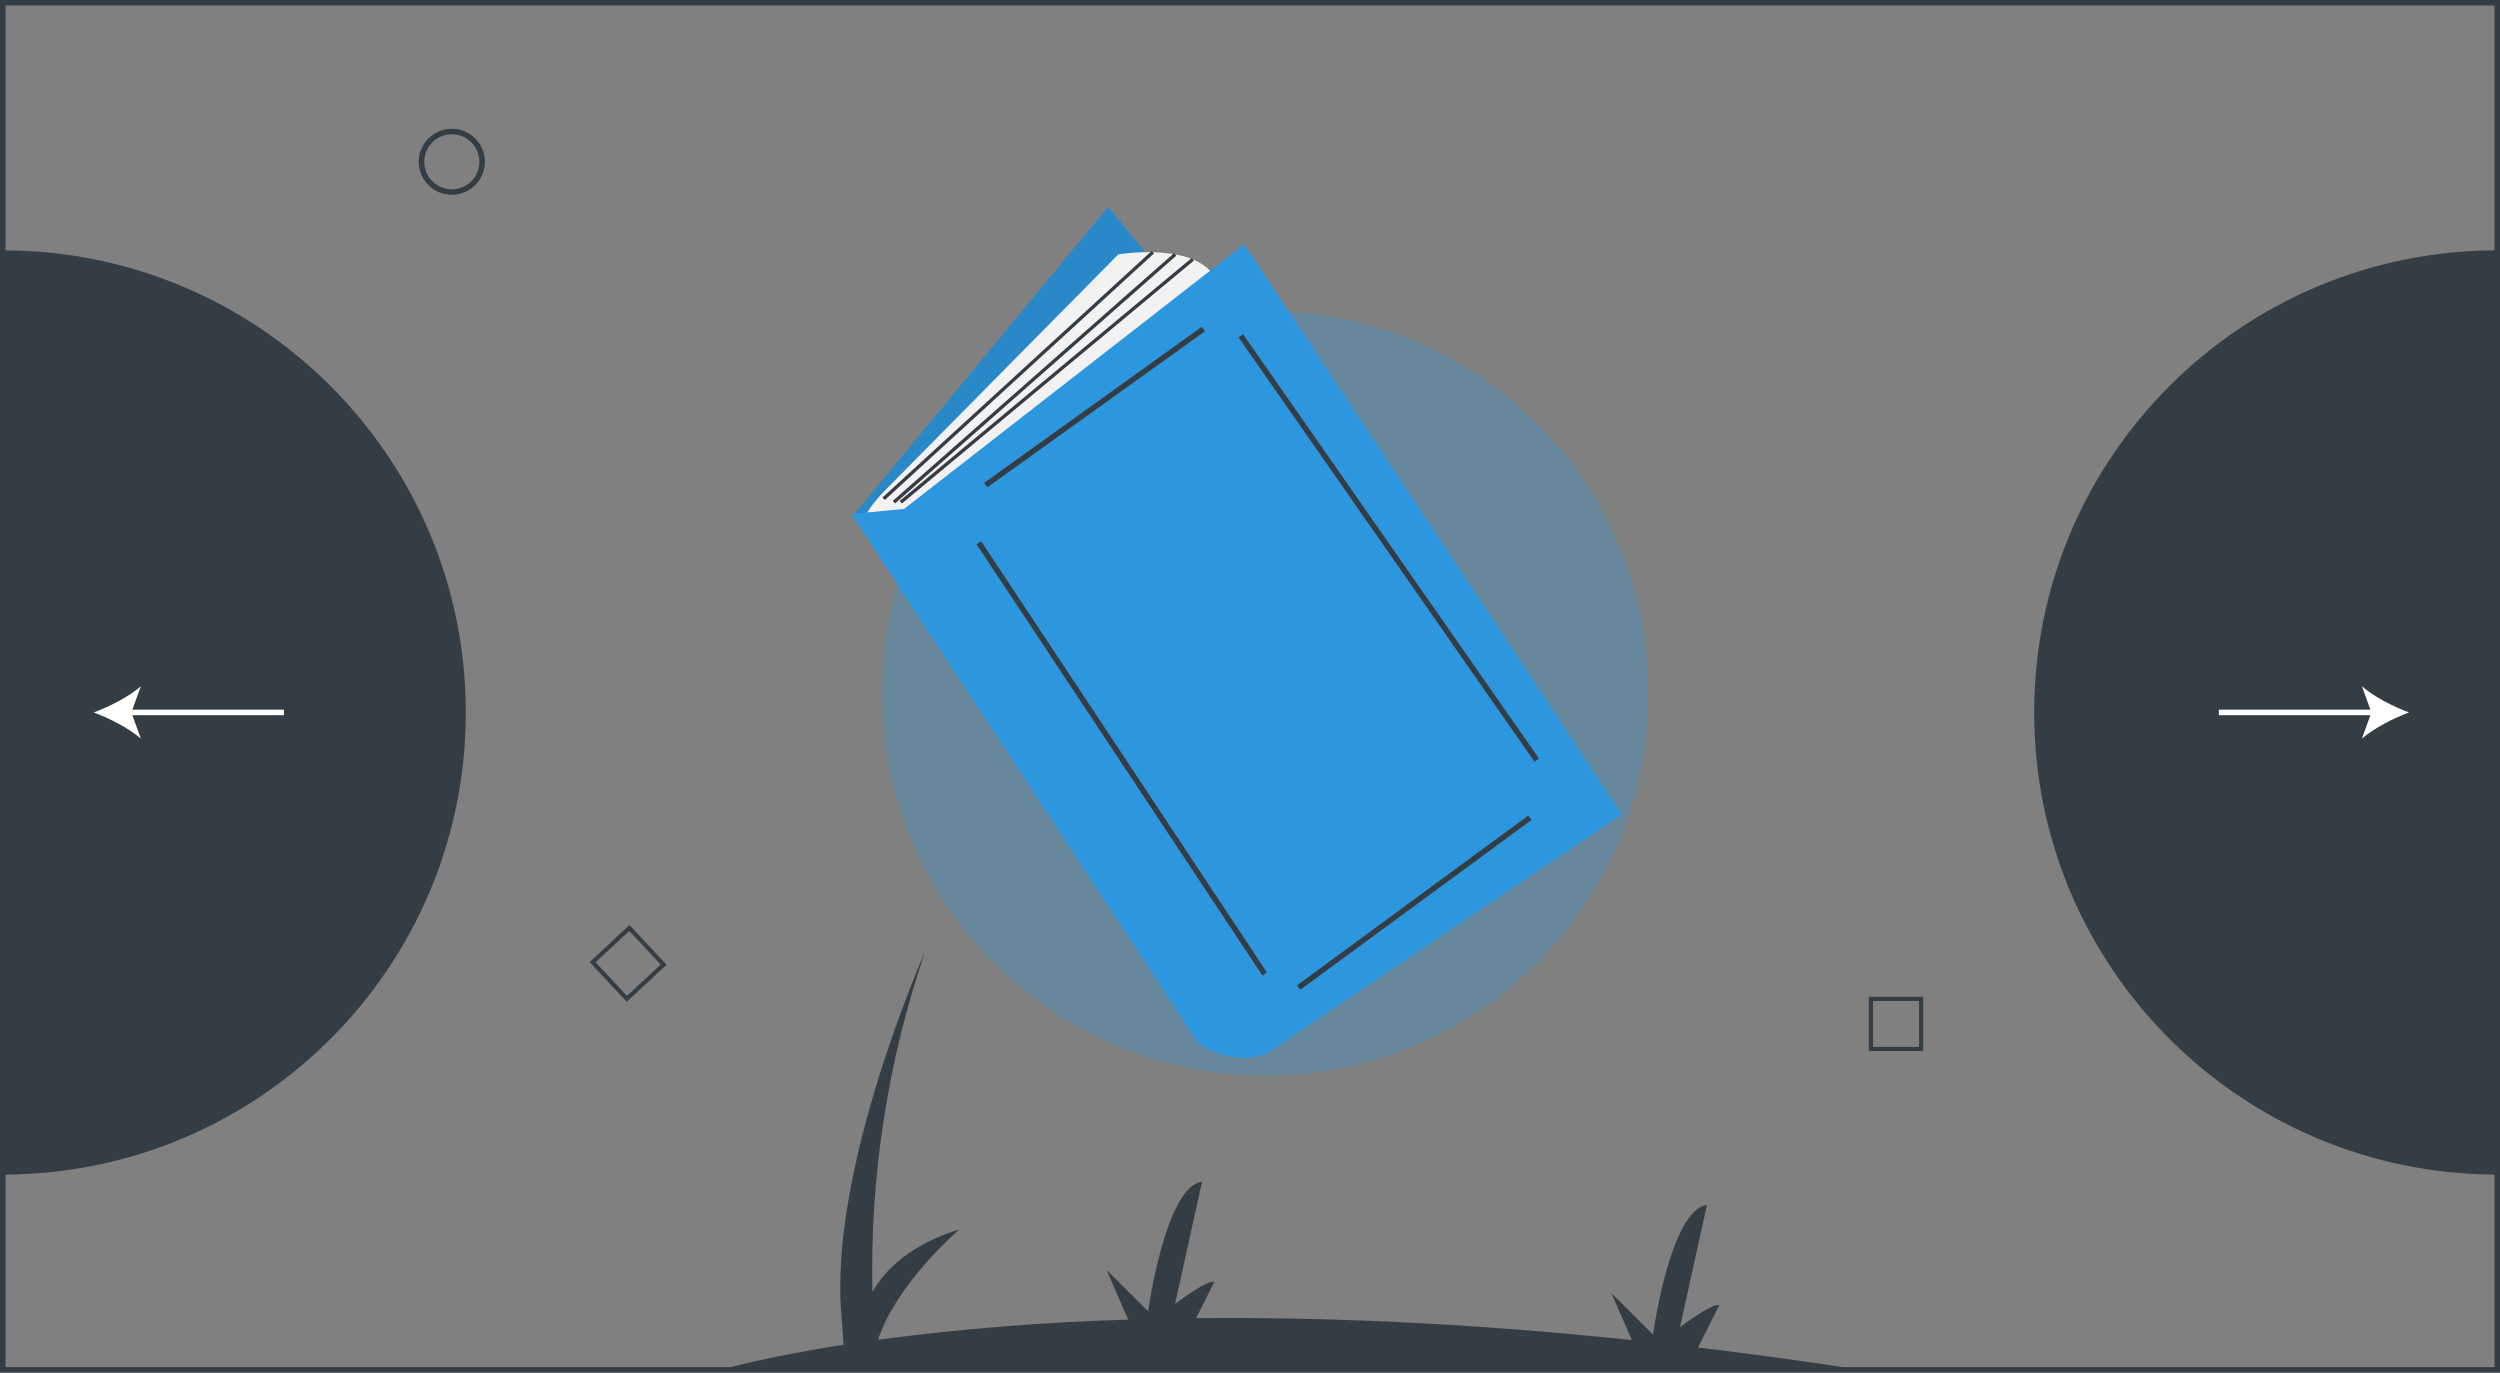
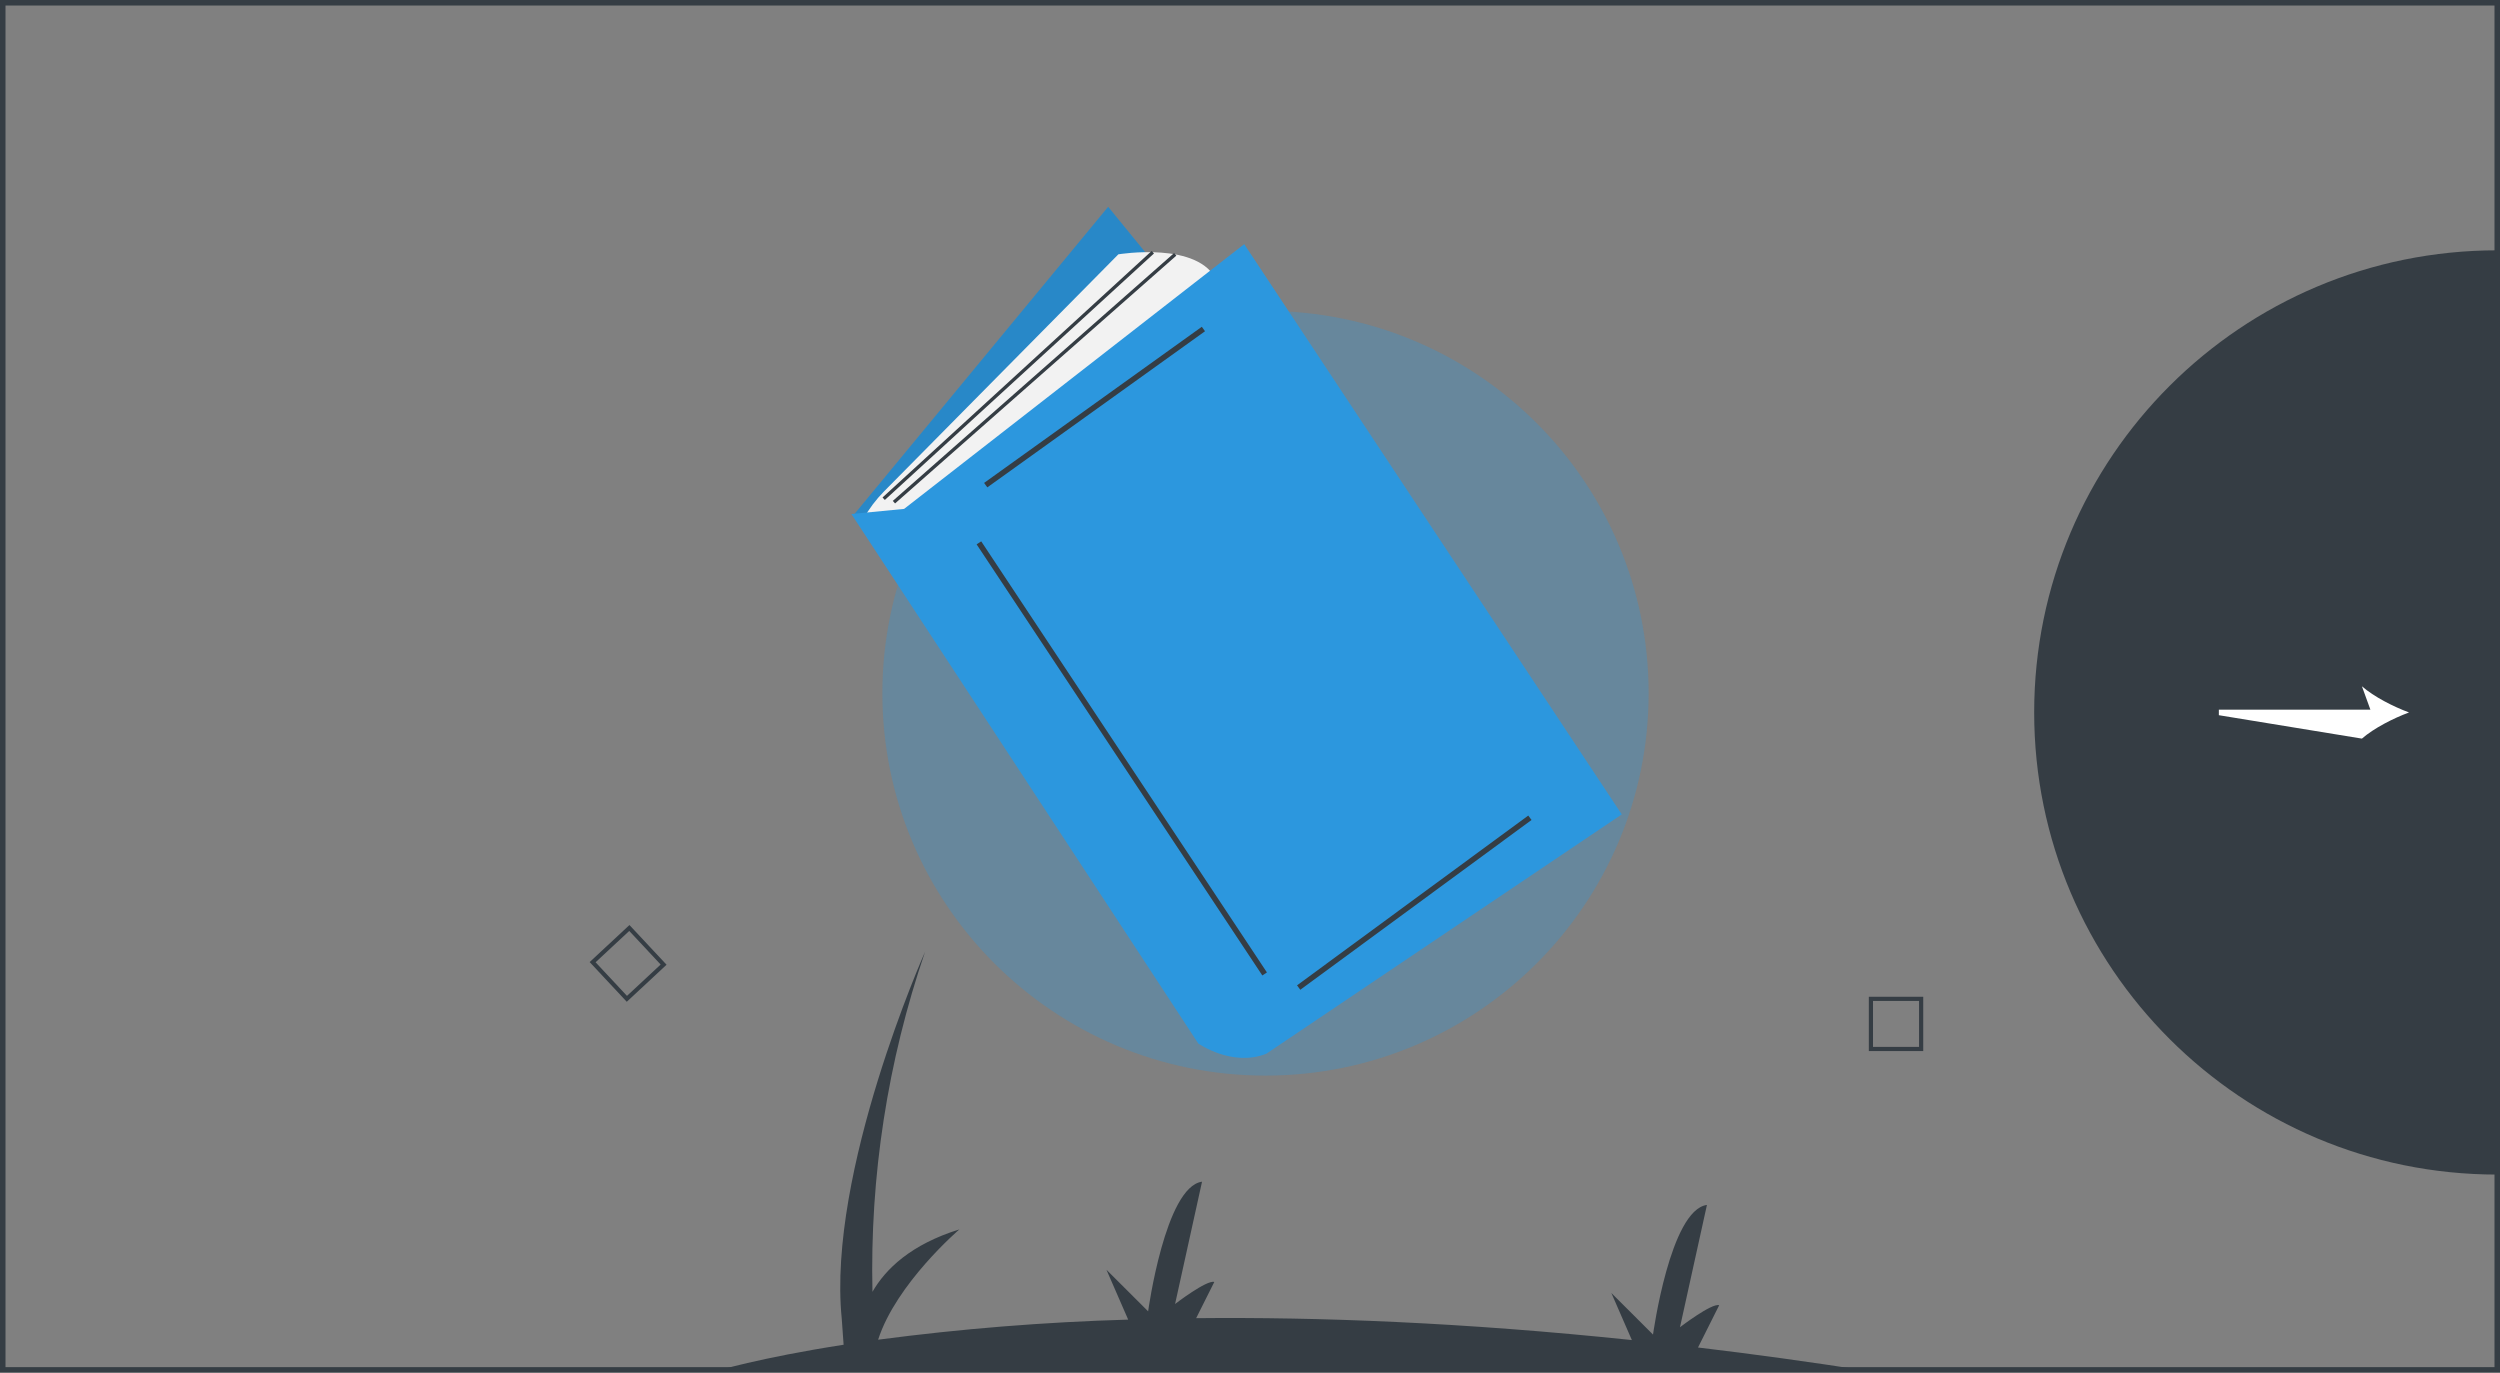
<svg xmlns="http://www.w3.org/2000/svg" width="581" height="319" viewBox="0 0 581 319" fill="none">
  <rect x="0" y="0" width="581" height="319" fill="#808080" stroke="none" />
  <g clip-path="url(#clip0)">
-     <path d="M108.257 165.573C108.257 224.885 60.073 272.971 0.641 272.971V58.174C60.073 58.174 108.257 106.26 108.257 165.573Z" fill="#353D44" />
    <path d="M472.743 165.573C472.743 224.885 520.927 272.971 580.359 272.971V58.174C520.927 58.174 472.743 106.26 472.743 165.573Z" fill="#353D44" />
-     <path d="M105.004 45.267C103.484 45.267 101.998 44.818 100.734 43.975C99.47 43.132 98.484 41.934 97.903 40.532C97.321 39.13 97.168 37.588 97.465 36.1C97.762 34.611 98.494 33.245 99.569 32.172C100.644 31.099 102.014 30.368 103.505 30.072C104.996 29.776 106.541 29.928 107.946 30.509C109.351 31.089 110.551 32.073 111.396 33.334C112.24 34.596 112.691 36.079 112.691 37.596C112.689 39.63 111.878 41.58 110.437 43.018C108.996 44.456 107.042 45.265 105.004 45.267ZM105.004 31.203C103.737 31.203 102.499 31.578 101.445 32.281C100.392 32.983 99.571 33.982 99.086 35.15C98.601 36.318 98.475 37.603 98.722 38.843C98.969 40.083 99.579 41.222 100.475 42.117C101.371 43.011 102.512 43.619 103.755 43.866C104.997 44.113 106.285 43.986 107.456 43.502C108.626 43.019 109.627 42.199 110.33 41.148C111.034 40.096 111.41 38.861 111.41 37.596C111.408 35.901 110.733 34.276 109.532 33.078C108.331 31.879 106.703 31.205 105.004 31.203Z" fill="#353D44" />
    <path d="M446.96 244.269H434.314V231.648H446.96V244.269ZM435.287 243.298H445.987V232.619H435.287L435.287 243.298Z" fill="#353D44" />
    <path d="M145.662 232.813L137.037 223.584L146.285 214.977L154.91 224.205L145.662 232.813ZM138.412 223.632L145.71 231.441L153.535 224.158L146.237 216.349L138.412 223.632Z" fill="#353D44" />
    <path d="M0 0V319H581V0H0ZM579.719 317.721H1.281V1.279H579.719V317.721Z" fill="#353D44" />
    <path d="M434.572 318.68C420.72 316.516 407.402 314.676 394.618 313.158L399.541 303.332C397.832 302.764 390.427 308.448 390.427 308.448L396.693 280.025C388.149 281.162 384.161 310.154 384.161 310.154L374.478 300.49L379.245 311.431C340.124 307.329 306.366 306.048 277.988 306.342L282.202 297.932C280.493 297.363 273.088 303.048 273.088 303.048L279.354 274.625C270.81 275.762 266.823 304.753 266.823 304.753L257.139 295.09L262.188 306.678C242.75 307.242 223.353 308.8 204.075 311.348C208.28 298.276 222.963 285.71 222.963 285.71C211.673 289.215 205.799 294.926 202.759 300.22C202.144 273.364 206.284 246.61 214.988 221.19C214.988 221.19 192.204 272.351 195.622 306.459L196.055 312.517C176.234 315.603 166.287 318.68 166.287 318.68H434.572Z" fill="#353D44" />
    <path opacity="0.3" d="M294.103 249.967C343.278 249.967 383.143 210.184 383.143 161.108C383.143 112.032 343.278 72.248 294.103 72.248C244.928 72.248 205.063 112.032 205.063 161.108C205.063 210.184 244.928 249.967 294.103 249.967Z" fill="#2C97DE" />
    <path d="M257.537 48.062L198.252 119.848L285.994 223.19L344.488 154.559L257.537 48.062Z" fill="#2C97DE" />
    <path opacity="0.1" d="M257.537 48.062L198.252 119.848L285.994 223.19L344.488 154.559L257.537 48.062Z" fill="black" />
    <path d="M200.623 120.637C201.934 118.281 203.561 116.115 205.457 114.196L259.908 59.105C259.908 59.105 278.879 55.95 282.831 65.416L213.27 122.215L200.623 120.637Z" fill="#F2F2F2" />
    <path d="M197.857 119.453L278.485 242.516C278.485 242.516 286.389 248.039 294.294 244.883L376.898 189.268L289.156 56.738L210.11 118.27L197.857 119.453Z" fill="#2C97DE" />
    <path d="M279.298 75.944L228.704 112.227L229.452 113.265L280.046 76.982L279.298 75.944Z" fill="#353D44" />
    <path d="M228.034 125.806L226.966 126.512L293.365 226.698L294.433 225.993L228.034 125.806Z" fill="#353D44" />
    <path d="M355.169 189.534L301.43 228.993L302.189 230.023L355.928 190.564L355.169 189.534Z" fill="#353D44" />
-     <path d="M288.891 77.673L287.84 78.403L356.61 177.011L357.661 176.281L288.891 77.673Z" fill="#353D44" />
    <path d="M267.649 58.323L205.1 115.613L205.634 116.194L268.183 58.904L267.649 58.323Z" fill="#353D44" />
    <path d="M272.859 58.815L207.487 116.409L208.011 117.001L273.383 59.406L272.859 58.815Z" fill="#353D44" />
-     <path d="M276.948 59.962L209.086 116.414L209.592 117.02L277.455 60.568L276.948 59.962Z" fill="#353D44" />
-     <path d="M559.861 165.574C556.222 164.228 551.708 161.929 548.91 159.494L550.882 164.934H515.661V166.213H550.882L548.91 171.654C551.708 169.219 556.222 166.921 559.861 165.574Z" fill="white" />
-     <path d="M65.979 164.934H30.758L32.73 159.492C29.932 161.927 25.418 164.226 21.779 165.573C25.418 166.919 29.932 169.217 32.73 171.652L30.758 166.212H65.979V164.934Z" fill="white" />
+     <path d="M559.861 165.574C556.222 164.228 551.708 161.929 548.91 159.494L550.882 164.934H515.661V166.213L548.91 171.654C551.708 169.219 556.222 166.921 559.861 165.574Z" fill="white" />
  </g>
  <defs>
    <clipPath id="clip0">
      <rect width="581" height="319" fill="white" />
    </clipPath>
  </defs>
</svg>